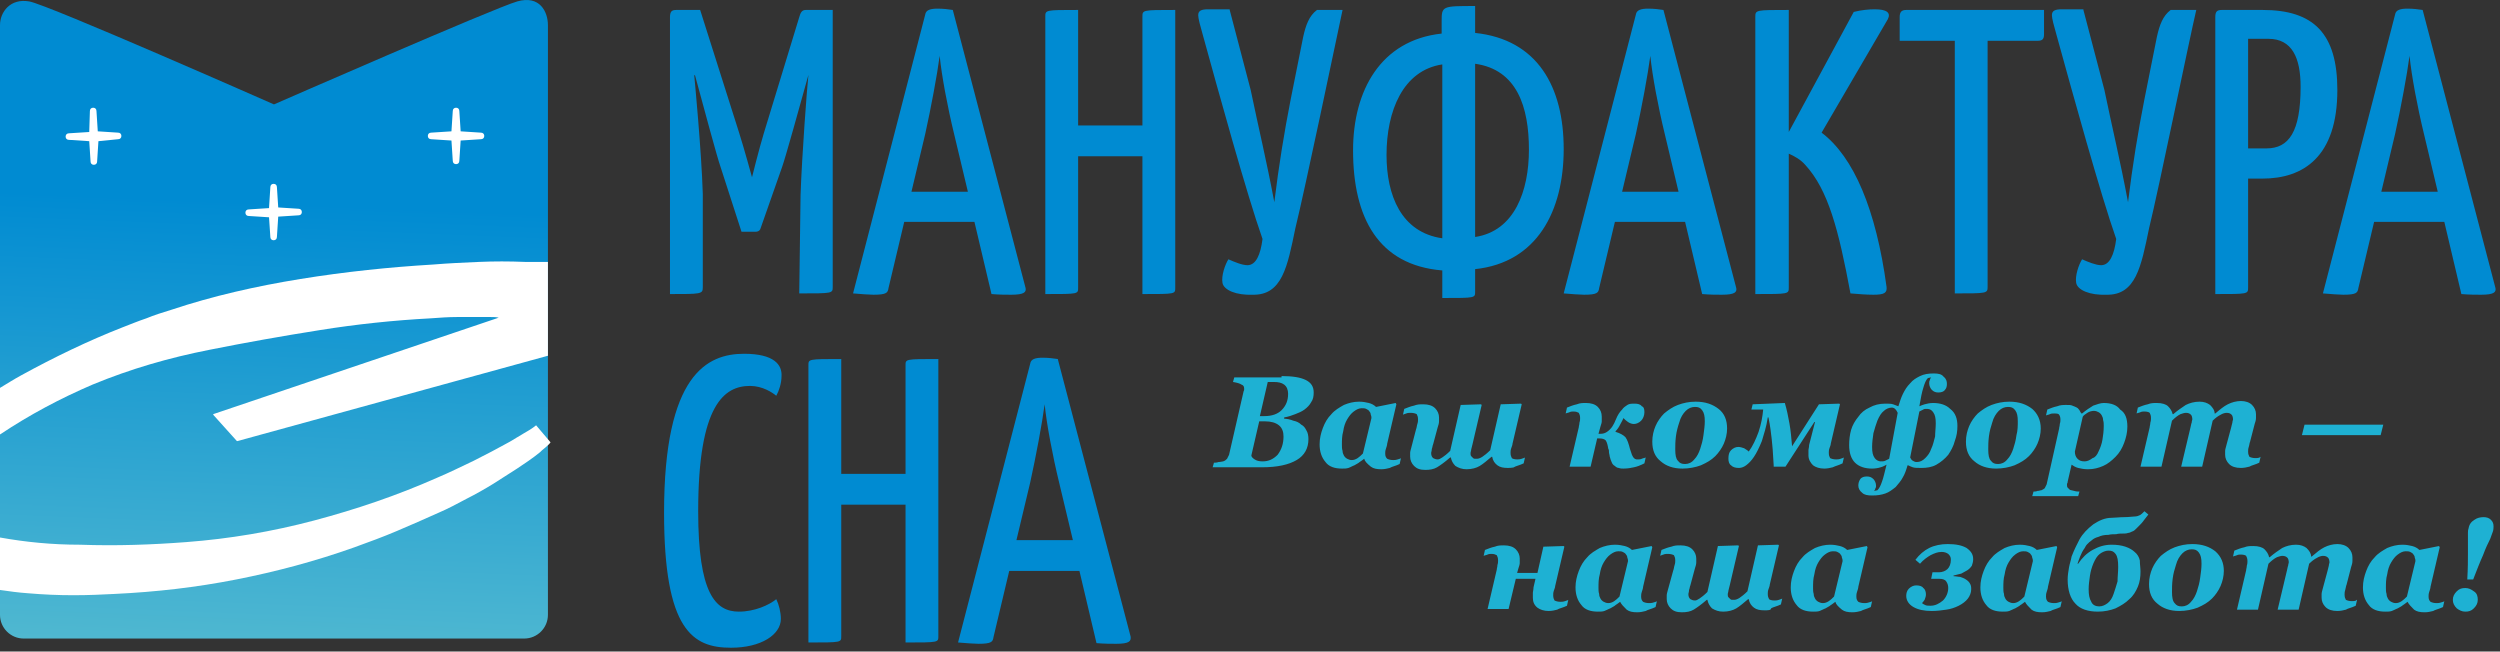
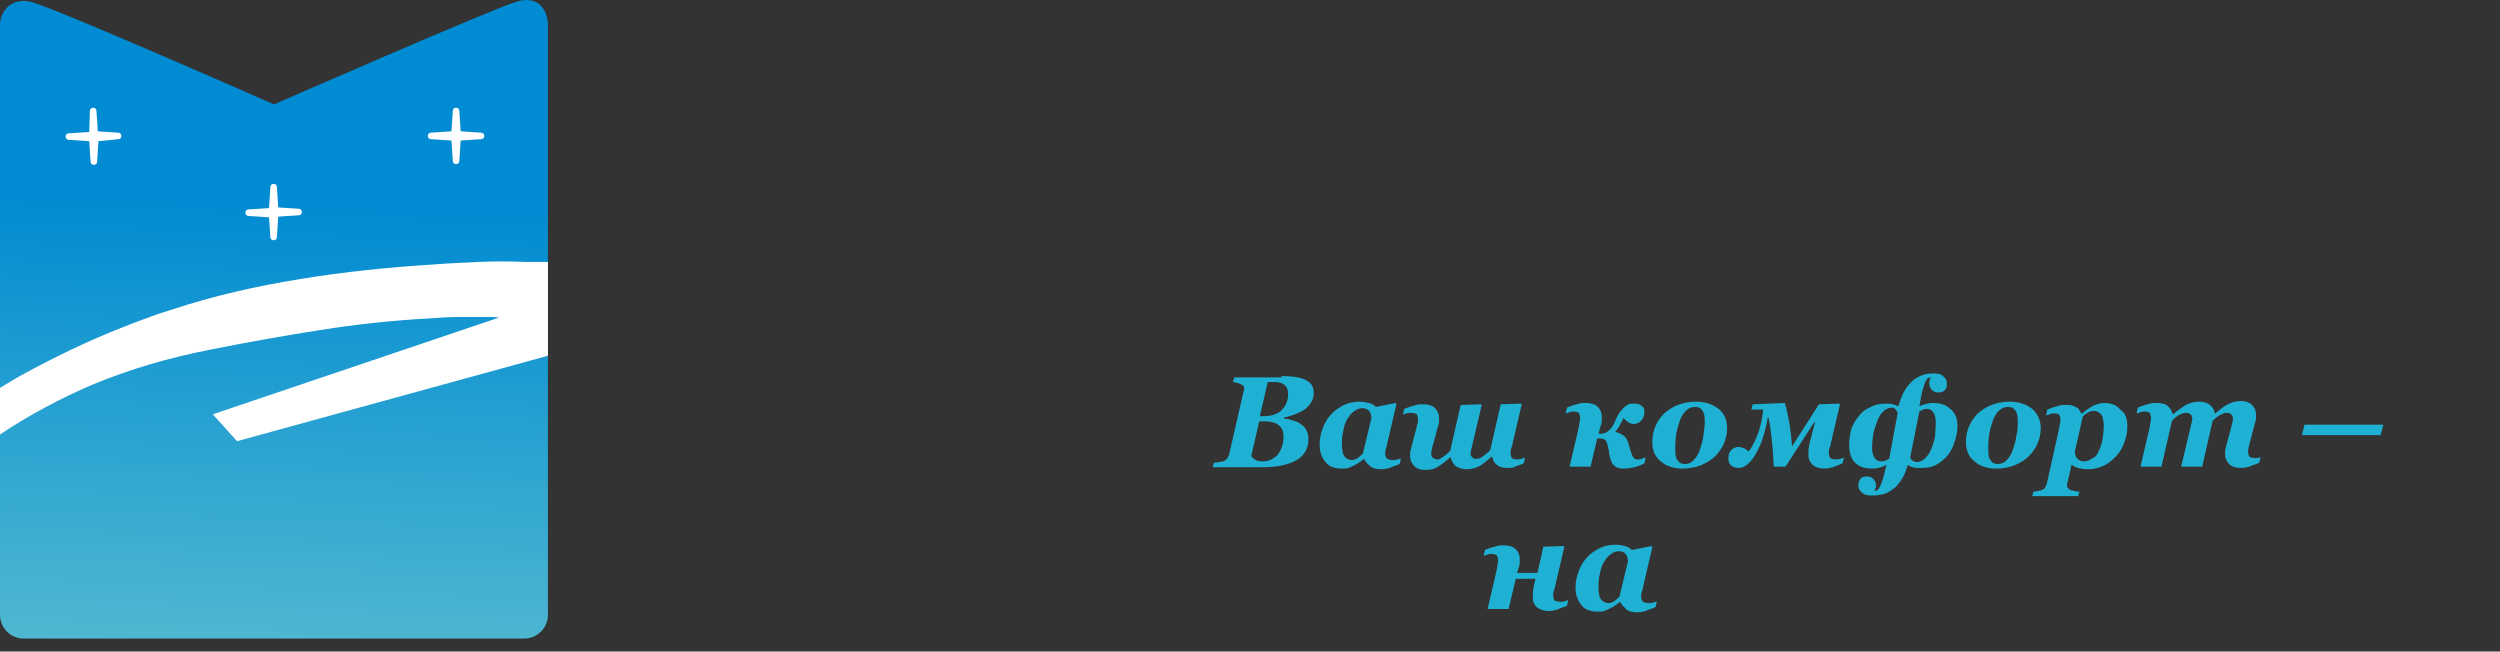
<svg xmlns="http://www.w3.org/2000/svg" width="165" height="43" viewBox="0 0 165 43" fill="none">
  <rect x="0" y="0" width="165" height="43" fill="#333333" stroke="none" />
  <path d="M34.137 0.094C32.633 0.523 18.081 6.891 18.081 6.891C18.081 6.891 3.184 0.314 1.931 0.094C0.679 -0.126 0 0.795 0 1.66V40.578C0 41.443 0.701 42.144 1.566 42.144H34.597C35.462 42.144 36.163 41.443 36.163 40.578V1.66C36.163 0.795 35.641 -0.335 34.137 0.094Z" fill="url(#paint0_linear_2704_1462)" />
  <path d="M36.163 23.479V17.286C36.163 17.286 35.037 17.286 34.647 17.286C33.608 17.243 32.611 17.243 31.615 17.286C30.619 17.33 29.623 17.373 28.584 17.459C25.682 17.633 22.78 17.936 19.835 18.412C16.89 18.889 14.032 19.538 11.303 20.448C10.741 20.621 10.178 20.794 9.658 21.011C9.138 21.184 8.618 21.4 8.055 21.617C5.847 22.483 3.595 23.566 1.386 24.778C0.909 25.038 0.433 25.341 0 25.601V28.676C1.949 27.377 3.984 26.294 6.107 25.384C8.618 24.345 11.174 23.609 13.815 23.089C16.197 22.613 18.623 22.18 21.091 21.79C23.517 21.4 25.985 21.14 28.41 21.011C29.017 20.967 29.58 20.924 30.143 20.924C30.706 20.924 31.312 20.924 31.875 20.924C32.048 20.924 32.222 20.924 32.395 20.924C32.568 20.924 32.741 20.924 32.914 20.967L14.075 27.333V27.377L15.634 29.109H15.678" fill="white" />
-   <path d="M35.383 28.069C35.123 28.286 34.82 28.459 34.517 28.632C34.214 28.805 33.954 28.979 33.651 29.152C32.871 29.585 32.048 30.018 31.269 30.408C30.446 30.798 29.666 31.187 28.843 31.534C26.202 32.703 23.517 33.612 20.745 34.349C17.973 35.085 15.158 35.561 12.3 35.778C10.048 35.951 7.666 36.038 5.284 35.951C3.421 35.951 1.689 35.778 0 35.475V38.939C0.606 39.026 1.213 39.112 1.862 39.156C2.858 39.242 3.854 39.285 4.851 39.285C5.847 39.285 6.756 39.242 7.579 39.199C10.307 39.069 12.949 38.766 15.591 38.246C18.233 37.727 20.831 37.034 23.387 36.124C24.339 35.778 25.292 35.431 26.202 35.042C27.111 34.652 28.021 34.262 28.973 33.829C29.58 33.569 30.143 33.266 30.792 32.92C31.399 32.616 32.005 32.27 32.568 31.924C33.088 31.577 33.608 31.274 34.127 30.927C34.647 30.581 35.167 30.235 35.643 29.845C35.73 29.758 35.816 29.672 35.989 29.542C36.119 29.412 36.249 29.325 36.336 29.195L35.383 28.069C35.383 28.069 35.426 28.069 35.383 28.069Z" fill="white" />
  <path d="M5.933 7.326C5.933 7.196 6.02 7.109 6.15 7.109C6.28 7.109 6.367 7.196 6.367 7.326L6.453 8.668L7.796 8.755C7.926 8.755 8.012 8.842 8.012 8.972C8.012 9.101 7.926 9.188 7.796 9.188L6.496 9.318L6.41 10.66C6.41 10.79 6.323 10.877 6.193 10.877C6.063 10.877 5.977 10.79 5.977 10.66L5.89 9.318L4.548 9.231C4.418 9.231 4.331 9.145 4.331 9.015C4.331 8.885 4.418 8.798 4.548 8.798L5.89 8.712L5.933 7.326Z" fill="white" />
  <path d="M29.883 7.326C29.883 7.196 29.97 7.109 30.1 7.109C30.23 7.109 30.316 7.196 30.316 7.326L30.403 8.668L31.745 8.755C31.875 8.755 31.962 8.842 31.962 8.972C31.962 9.101 31.875 9.188 31.745 9.188L30.403 9.275L30.316 10.617C30.316 10.747 30.23 10.834 30.1 10.834C29.97 10.834 29.883 10.747 29.883 10.617L29.796 9.275L28.454 9.188C28.324 9.188 28.237 9.101 28.237 8.972C28.237 8.842 28.324 8.755 28.454 8.755L29.796 8.668L29.883 7.326Z" fill="white" />
  <path d="M17.843 12.349C17.843 12.219 17.93 12.133 18.059 12.133C18.189 12.133 18.276 12.219 18.276 12.349L18.363 13.692L19.705 13.778C19.835 13.778 19.922 13.865 19.922 13.995C19.922 14.125 19.835 14.211 19.705 14.211L18.363 14.298L18.276 15.641C18.276 15.771 18.189 15.857 18.059 15.857C17.93 15.857 17.843 15.771 17.843 15.641L17.756 14.341L16.414 14.255C16.284 14.255 16.197 14.168 16.197 14.038C16.197 13.908 16.284 13.822 16.414 13.822L17.756 13.735L17.843 12.349Z" fill="white" />
-   <path d="M67.085 35.648L67.995 31.837C68.384 30.061 68.774 27.983 68.947 26.684C69.077 27.983 69.467 30.061 69.9 31.837L70.81 35.648H67.085ZM69.814 23.696C69.554 23.652 69.164 23.609 68.817 23.609C68.341 23.609 68.038 23.696 67.995 23.999L63.231 42.404C63.75 42.447 64.313 42.49 64.573 42.49C65.439 42.49 65.526 42.36 65.569 42.057L66.609 37.683H71.243L72.369 42.447C72.888 42.49 73.322 42.49 73.668 42.49C74.534 42.49 74.664 42.317 74.621 42.014L69.814 23.696ZM61.931 23.696C59.723 23.696 59.766 23.696 59.766 24.129V31.274H55.522V23.696C53.313 23.696 53.356 23.696 53.356 24.129V42.404C55.565 42.404 55.522 42.404 55.522 41.971V33.309H59.766V42.404C61.975 42.404 61.931 42.404 61.931 41.971V23.696ZM49.112 23.349C46.687 23.349 43.828 24.692 43.828 33.829C43.828 41.624 45.734 42.75 48.246 42.75C50.238 42.75 51.537 41.884 51.537 40.845C51.537 40.411 51.407 39.892 51.234 39.545C50.758 39.935 49.805 40.368 48.766 40.368C47.206 40.368 46.08 39.156 46.08 33.742C46.08 26.684 47.813 25.471 49.502 25.471C50.325 25.471 50.974 25.904 51.234 26.121C51.407 25.817 51.581 25.298 51.581 24.822C51.624 24.085 51.104 23.349 49.112 23.349ZM157.167 12.653L158.076 8.842C158.466 7.066 158.856 4.987 159.029 3.688C159.159 4.987 159.549 7.066 159.982 8.842L160.891 12.653H157.167ZM159.895 0.657C159.636 0.614 159.246 0.57 158.899 0.57C158.423 0.57 158.12 0.657 158.076 0.96L153.312 19.365C153.832 19.408 154.395 19.452 154.655 19.452C155.521 19.452 155.608 19.322 155.651 19.018L156.691 14.645H161.325L162.451 19.408C162.97 19.452 163.403 19.452 163.75 19.452C164.616 19.452 164.746 19.278 164.703 19.018L159.895 0.657ZM148.375 9.794V2.562H149.718C151.277 2.562 151.84 3.818 151.84 5.724C151.84 8.712 151.06 9.794 149.588 9.794H148.375V9.794ZM146.643 0.657C146.296 0.657 146.21 0.787 146.21 1.133V19.408C148.375 19.408 148.375 19.408 148.375 18.975V11.787H149.328C152.013 11.787 154.265 10.357 154.265 5.94C154.265 2.216 152.706 0.657 149.328 0.657H146.643V0.657ZM137.505 0.657L138.891 5.94C139.41 8.452 139.93 10.574 140.45 13.345C140.753 10.877 141.099 8.755 141.533 6.546L142.355 2.432C142.529 1.653 142.745 1.047 143.265 0.657C143.698 0.657 144.131 0.657 144.954 0.657C144.478 2.692 142.485 12.436 141.836 15.078C141.316 17.59 140.97 19.495 139.021 19.452C137.938 19.495 137.115 19.148 137.028 18.672C136.942 18.196 137.202 17.459 137.418 17.113C137.808 17.286 138.328 17.503 138.674 17.503C139.237 17.503 139.54 16.81 139.67 15.771C138.631 12.826 136.769 6.07 135.729 2.303C135.556 1.696 135.426 1.22 135.426 1.003C135.426 0.7 135.643 0.614 136.076 0.614H137.505V0.657ZM125.812 0.657C125.508 0.657 125.378 0.787 125.378 1.133V2.692H129.016V19.365C131.138 19.365 131.182 19.365 131.182 18.932V2.692H134.473C134.776 2.692 134.906 2.606 134.906 2.259V0.657H125.812ZM118.059 8.712V0.657C115.851 0.657 115.851 0.657 115.851 1.133V19.408C118.059 19.408 118.059 19.408 118.059 18.975V10.141C118.449 10.314 118.839 10.531 119.142 10.877C120.658 12.523 121.351 15.164 122.13 19.365C122.65 19.408 123.17 19.452 123.646 19.452C124.382 19.452 124.556 19.322 124.512 18.932C123.819 13.822 122.347 10.357 120.225 8.755L124.599 1.263C124.815 0.83 124.512 0.614 123.733 0.614C123.343 0.614 122.867 0.657 122.347 0.787L118.059 8.712ZM107.059 12.653L107.968 8.842C108.358 7.066 108.748 4.987 108.921 3.688C109.051 4.987 109.441 7.066 109.874 8.842L110.783 12.653H107.059ZM109.787 0.657C109.527 0.614 109.138 0.57 108.791 0.57C108.315 0.57 108.012 0.657 107.968 0.96L103.204 19.365C103.724 19.408 104.287 19.452 104.547 19.452C105.413 19.452 105.5 19.322 105.543 19.018L106.583 14.645H111.217L112.343 19.408C112.862 19.452 113.295 19.452 113.642 19.452C114.508 19.452 114.638 19.278 114.595 19.018L109.787 0.657ZM95.192 15.727C92.464 15.338 91.511 12.869 91.511 10.227C91.511 7.326 92.594 4.641 95.192 4.251V15.727ZM97.358 4.208C100.13 4.598 100.909 7.066 100.909 9.881C100.909 12.609 99.956 15.251 97.358 15.641V4.208ZM97.358 17.763C101.429 17.33 103.204 13.952 103.204 9.838C103.204 5.724 101.472 2.606 97.358 2.173V0.397C95.192 0.397 95.149 0.397 95.149 1.393V2.216C91.121 2.649 89.302 5.984 89.302 9.924C89.302 14.341 90.948 17.503 95.192 17.849V19.668C97.401 19.668 97.358 19.668 97.358 19.235V17.763ZM81.16 0.657L82.546 5.94C83.066 8.452 83.586 10.574 84.105 13.345C84.409 10.877 84.755 8.755 85.188 6.546L86.011 2.432C86.184 1.653 86.401 1.047 86.92 0.657C87.353 0.657 87.787 0.657 88.609 0.657C88.176 2.692 86.141 12.436 85.491 15.078C84.972 17.59 84.625 19.495 82.676 19.452C81.594 19.495 80.771 19.148 80.684 18.672C80.597 18.196 80.857 17.459 81.074 17.113C81.463 17.286 81.983 17.503 82.33 17.503C82.893 17.503 83.196 16.81 83.326 15.771C82.286 12.826 80.424 6.07 79.385 2.303C79.212 1.696 79.082 1.22 79.082 1.003C79.082 0.7 79.298 0.614 79.731 0.614H81.16V0.657ZM77.566 0.657C75.357 0.657 75.4 0.657 75.4 1.133V8.279H71.156V0.657C68.947 0.657 68.991 0.657 68.991 1.133V19.408C71.199 19.408 71.156 19.408 71.156 18.975V10.314H75.4V19.408C77.609 19.408 77.566 19.408 77.566 18.975V0.657ZM60.156 12.653L61.065 8.842C61.455 7.066 61.845 4.987 62.018 3.688C62.148 4.987 62.538 7.066 62.971 8.842L63.88 12.653H60.156ZM62.884 0.657C62.624 0.614 62.234 0.57 61.888 0.57C61.412 0.57 61.108 0.657 61.065 0.96L56.301 19.365C56.821 19.408 57.384 19.452 57.644 19.452C58.51 19.452 58.597 19.322 58.64 19.018L59.679 14.645H64.313L65.439 19.408C65.959 19.452 66.392 19.452 66.739 19.452C67.605 19.452 67.735 19.278 67.691 19.018L62.884 0.657ZM50.411 8.798C50.108 9.794 49.632 11.7 49.632 11.7C49.632 11.7 49.112 9.794 48.766 8.712L46.21 0.657H44.651C44.391 0.657 44.218 0.7 44.218 1.133V19.408C46.254 19.408 46.384 19.408 46.384 18.975V12.783C46.297 9.924 45.821 4.987 45.821 4.987L45.864 4.944C46.427 7.023 47.336 10.401 47.553 11.007L48.939 15.294H49.892C49.978 15.294 50.151 15.251 50.195 15.078L51.624 11.007C51.84 10.401 52.793 6.98 53.356 4.944C53.27 5.68 52.923 10.314 52.837 12.869L52.75 19.365C54.959 19.365 54.959 19.365 54.959 18.932V0.657C54.959 0.657 54.959 0.657 53.183 0.657C52.923 0.657 52.837 0.83 52.75 1.133L50.411 8.798Z" fill="#008BD2" />
  <path d="M107.449 37.034C107.449 36.99 107.449 36.904 107.405 36.817C107.405 36.73 107.362 36.644 107.319 36.601C107.275 36.514 107.189 36.471 107.102 36.427C107.015 36.384 106.929 36.384 106.799 36.384C106.626 36.384 106.452 36.471 106.279 36.601C106.106 36.73 105.976 36.904 105.846 37.12C105.716 37.337 105.63 37.597 105.586 37.9C105.5 38.203 105.5 38.506 105.5 38.809C105.5 38.939 105.5 39.069 105.543 39.199C105.543 39.329 105.586 39.415 105.63 39.502C105.673 39.589 105.759 39.675 105.846 39.719C105.933 39.762 106.019 39.805 106.149 39.805C106.279 39.805 106.409 39.762 106.539 39.675C106.669 39.589 106.756 39.502 106.886 39.372L107.449 37.034ZM106.929 39.719C106.799 39.805 106.712 39.892 106.626 39.935C106.539 40.022 106.409 40.065 106.279 40.152C106.149 40.195 106.019 40.282 105.889 40.325C105.759 40.368 105.63 40.368 105.456 40.368C104.98 40.368 104.59 40.238 104.374 39.935C104.114 39.632 103.984 39.242 103.984 38.766C103.984 38.376 104.07 38.03 104.2 37.683C104.33 37.337 104.504 37.034 104.763 36.774C104.98 36.514 105.283 36.341 105.586 36.167C105.889 36.038 106.236 35.951 106.582 35.951C106.842 35.951 107.059 35.994 107.232 36.038C107.405 36.081 107.578 36.167 107.708 36.297L109.008 36.038L109.051 36.124L108.445 38.722C108.445 38.809 108.401 38.939 108.358 39.069C108.315 39.199 108.315 39.285 108.315 39.372C108.315 39.545 108.358 39.632 108.445 39.719C108.531 39.762 108.661 39.805 108.834 39.805C108.921 39.805 109.008 39.805 109.138 39.762C109.267 39.719 109.311 39.719 109.354 39.675L109.267 40.065C109.008 40.195 108.748 40.238 108.618 40.325C108.445 40.368 108.271 40.411 108.055 40.411C107.752 40.411 107.535 40.368 107.362 40.238C107.145 40.022 107.015 39.892 106.929 39.719ZM100.129 37.813H101.472L101.862 36.081L103.204 36.038L103.248 36.081L102.641 38.679C102.641 38.766 102.598 38.852 102.555 38.982C102.511 39.112 102.511 39.199 102.511 39.285C102.511 39.459 102.555 39.545 102.598 39.632C102.685 39.675 102.814 39.719 102.988 39.719C103.074 39.719 103.161 39.719 103.291 39.675C103.378 39.632 103.464 39.632 103.507 39.589L103.421 39.978C103.161 40.108 102.901 40.152 102.771 40.238C102.598 40.282 102.425 40.325 102.208 40.325C101.905 40.325 101.645 40.238 101.472 40.108C101.255 39.935 101.169 39.719 101.169 39.459C101.169 39.329 101.169 39.199 101.169 39.112C101.169 39.026 101.212 38.939 101.212 38.766L101.342 38.203H100.043L99.566 40.195H98.18L98.787 37.597C98.787 37.51 98.83 37.423 98.83 37.294C98.873 37.163 98.873 37.077 98.873 36.99C98.873 36.817 98.83 36.73 98.787 36.644C98.7 36.601 98.614 36.557 98.44 36.557C98.354 36.557 98.267 36.557 98.18 36.601C98.094 36.644 98.007 36.644 97.921 36.687L98.007 36.297C98.224 36.211 98.44 36.124 98.657 36.081C98.873 35.994 99.047 35.994 99.263 35.994C99.61 35.994 99.87 36.081 100.043 36.254C100.216 36.427 100.303 36.644 100.303 36.86C100.303 36.947 100.303 37.077 100.303 37.163C100.303 37.25 100.259 37.38 100.216 37.51L100.129 37.813ZM157.123 28.719H151.926L152.1 28.026H157.297L157.123 28.719ZM149.198 30.148L149.111 30.538C148.852 30.668 148.592 30.711 148.462 30.798C148.289 30.841 148.115 30.884 147.899 30.884C147.552 30.884 147.292 30.798 147.119 30.624C146.946 30.451 146.859 30.235 146.859 30.018C146.859 29.931 146.859 29.845 146.859 29.758C146.859 29.672 146.903 29.542 146.946 29.369L147.249 28.243C147.292 28.113 147.292 28.026 147.336 27.896C147.336 27.809 147.379 27.723 147.379 27.68C147.379 27.55 147.336 27.42 147.292 27.377C147.206 27.29 147.119 27.247 146.946 27.247C146.859 27.247 146.686 27.29 146.556 27.377C146.383 27.463 146.21 27.593 146.036 27.766L145.344 30.798H143.958L144.564 28.243C144.607 28.113 144.607 27.983 144.651 27.896C144.651 27.809 144.694 27.723 144.694 27.68C144.694 27.55 144.651 27.42 144.607 27.377C144.521 27.29 144.434 27.247 144.261 27.247C144.174 27.247 144.044 27.29 143.914 27.333C143.741 27.42 143.568 27.55 143.351 27.766L142.658 30.798H141.273L141.879 28.199C141.879 28.113 141.922 28.026 141.922 27.896C141.965 27.766 141.965 27.68 141.965 27.593C141.965 27.42 141.922 27.333 141.879 27.247C141.836 27.203 141.706 27.16 141.532 27.16C141.446 27.16 141.359 27.16 141.273 27.203C141.186 27.247 141.099 27.247 141.013 27.29L141.099 26.9C141.316 26.814 141.532 26.727 141.749 26.684C141.965 26.597 142.139 26.597 142.355 26.597C142.702 26.597 142.962 26.684 143.091 26.814C143.221 26.943 143.351 27.117 143.395 27.333H143.438C143.741 27.073 144.001 26.9 144.261 26.727C144.521 26.597 144.824 26.51 145.17 26.51C145.473 26.51 145.69 26.597 145.863 26.727C146.036 26.9 146.166 27.073 146.166 27.29H146.21C146.513 27.03 146.773 26.814 147.033 26.684C147.292 26.554 147.596 26.467 147.899 26.467C148.202 26.467 148.462 26.554 148.635 26.727C148.808 26.9 148.895 27.117 148.895 27.333C148.895 27.377 148.895 27.506 148.895 27.593C148.895 27.723 148.852 27.853 148.808 27.983L148.505 29.152C148.462 29.239 148.462 29.369 148.418 29.498C148.375 29.628 148.375 29.715 148.375 29.802C148.375 29.975 148.418 30.061 148.462 30.148C148.548 30.191 148.678 30.235 148.852 30.235C148.938 30.235 149.025 30.235 149.155 30.191C149.068 30.191 149.155 30.191 149.198 30.148ZM138.501 29.802C138.631 29.542 138.717 29.282 138.761 29.022C138.804 28.762 138.847 28.459 138.847 28.113C138.847 27.983 138.847 27.853 138.804 27.723C138.804 27.593 138.761 27.506 138.717 27.42C138.674 27.333 138.587 27.247 138.501 27.203C138.414 27.16 138.328 27.117 138.198 27.117C138.068 27.117 137.894 27.16 137.765 27.247C137.635 27.333 137.505 27.42 137.461 27.506L136.942 29.802C136.942 29.975 136.985 30.148 137.115 30.278C137.245 30.408 137.375 30.451 137.591 30.451C137.765 30.451 137.938 30.364 138.111 30.235C138.284 30.191 138.414 30.018 138.501 29.802ZM140.406 28.156C140.406 28.546 140.32 28.892 140.19 29.239C140.06 29.585 139.887 29.888 139.627 30.148C139.367 30.408 139.107 30.624 138.804 30.754C138.501 30.884 138.198 30.971 137.808 30.971C137.548 30.971 137.331 30.927 137.158 30.884C136.985 30.841 136.855 30.754 136.725 30.668L136.465 31.794C136.465 31.837 136.465 31.88 136.422 31.924C136.422 31.967 136.422 32.01 136.422 32.01C136.422 32.053 136.422 32.14 136.465 32.183C136.509 32.227 136.552 32.27 136.595 32.313C136.638 32.357 136.768 32.357 136.898 32.4C137.028 32.443 137.158 32.443 137.245 32.443L137.158 32.746H134.127L134.213 32.443C134.3 32.443 134.386 32.443 134.473 32.4C134.603 32.4 134.646 32.357 134.733 32.357C134.82 32.313 134.906 32.27 134.949 32.227C134.993 32.14 135.036 32.053 135.079 31.967L135.902 28.286C135.902 28.199 135.946 28.113 135.946 27.983C135.989 27.853 135.989 27.766 135.989 27.68C135.989 27.55 135.946 27.42 135.902 27.377C135.859 27.29 135.729 27.29 135.556 27.29C135.469 27.29 135.383 27.29 135.296 27.333C135.209 27.377 135.123 27.377 135.036 27.42L135.123 27.03C135.339 26.943 135.556 26.857 135.772 26.814C135.989 26.727 136.162 26.727 136.379 26.727C136.552 26.727 136.682 26.727 136.768 26.77C136.898 26.814 136.985 26.857 137.072 26.9C137.158 26.943 137.202 27.03 137.245 27.073C137.288 27.16 137.331 27.247 137.375 27.29H137.418C137.678 27.073 137.938 26.9 138.154 26.77C138.414 26.684 138.631 26.597 138.847 26.597C139.324 26.597 139.713 26.727 139.93 27.03C140.276 27.247 140.406 27.636 140.406 28.156ZM133.174 27.809C133.174 27.463 133.131 27.247 133.001 27.073C132.871 26.9 132.741 26.857 132.524 26.857C132.308 26.857 132.091 26.943 131.918 27.117C131.745 27.29 131.571 27.55 131.485 27.896C131.398 28.156 131.312 28.459 131.268 28.805C131.225 29.152 131.225 29.412 131.225 29.672C131.225 30.018 131.268 30.278 131.398 30.408C131.528 30.581 131.658 30.624 131.875 30.624C132.091 30.624 132.308 30.538 132.481 30.321C132.654 30.148 132.784 29.888 132.871 29.628C132.957 29.369 133.044 29.065 133.087 28.719C133.174 28.416 133.174 28.069 133.174 27.809ZM134.69 28.286C134.69 28.632 134.603 28.979 134.473 29.282C134.343 29.585 134.127 29.888 133.91 30.105C133.65 30.364 133.347 30.538 132.957 30.711C132.611 30.841 132.178 30.927 131.745 30.927C131.138 30.927 130.662 30.754 130.315 30.451C129.926 30.148 129.752 29.715 129.752 29.152C129.752 28.762 129.839 28.416 129.969 28.113C130.099 27.809 130.315 27.506 130.532 27.29C130.792 27.073 131.095 26.857 131.441 26.727C131.788 26.597 132.178 26.51 132.611 26.51C133.26 26.51 133.737 26.684 134.127 26.987C134.473 27.29 134.69 27.723 134.69 28.286ZM127.76 27.939C127.76 27.593 127.717 27.377 127.587 27.203C127.5 27.073 127.37 26.987 127.197 26.987C127.067 26.987 126.981 26.987 126.937 27.03C126.851 27.073 126.764 27.117 126.678 27.16L126.071 30.191C126.115 30.278 126.158 30.364 126.244 30.408C126.331 30.451 126.374 30.494 126.504 30.494C126.721 30.494 126.894 30.408 127.067 30.235C127.241 30.061 127.37 29.888 127.457 29.628C127.587 29.369 127.63 29.109 127.717 28.805C127.717 28.546 127.76 28.243 127.76 27.939ZM125.248 27.247C125.205 27.16 125.162 27.073 125.075 26.987C125.032 26.943 124.945 26.9 124.859 26.9C124.685 26.9 124.469 26.987 124.339 27.117C124.166 27.247 124.036 27.463 123.906 27.766C123.819 27.983 123.733 28.286 123.646 28.589C123.603 28.892 123.559 29.195 123.559 29.498C123.559 29.845 123.603 30.061 123.733 30.235C123.819 30.364 123.992 30.451 124.122 30.451C124.252 30.451 124.339 30.451 124.425 30.408C124.512 30.364 124.599 30.321 124.685 30.278L125.248 27.247ZM129.189 28.113C129.189 28.459 129.146 28.762 129.016 29.109C128.93 29.455 128.756 29.758 128.583 30.018C128.367 30.278 128.107 30.494 127.804 30.668C127.5 30.841 127.154 30.884 126.807 30.884C126.548 30.884 126.374 30.884 126.244 30.841C126.115 30.798 126.028 30.754 125.941 30.711H125.898C125.811 31.014 125.725 31.274 125.595 31.491C125.465 31.75 125.292 31.924 125.118 32.14C124.902 32.313 124.685 32.486 124.425 32.573C124.166 32.66 123.906 32.703 123.559 32.703C123.256 32.703 123.04 32.66 122.91 32.53C122.736 32.4 122.65 32.227 122.65 32.053C122.65 31.88 122.693 31.75 122.78 31.62C122.866 31.491 123.04 31.447 123.213 31.447C123.386 31.447 123.516 31.491 123.646 31.62C123.733 31.707 123.819 31.88 123.819 32.053C123.819 32.097 123.819 32.183 123.776 32.227C123.776 32.27 123.733 32.357 123.689 32.4L123.906 32.357C124.036 32.227 124.122 32.053 124.209 31.794C124.296 31.577 124.382 31.187 124.512 30.668C124.425 30.711 124.296 30.798 124.122 30.841C123.992 30.884 123.776 30.927 123.559 30.927C123.083 30.927 122.693 30.798 122.433 30.538C122.173 30.278 122.044 29.888 122.044 29.369C122.044 29.022 122.087 28.676 122.173 28.372C122.26 28.069 122.433 27.766 122.65 27.506C122.823 27.247 123.083 27.03 123.386 26.9C123.689 26.727 124.036 26.64 124.425 26.64C124.642 26.64 124.815 26.64 124.945 26.684C125.075 26.727 125.162 26.77 125.292 26.814C125.378 26.554 125.465 26.25 125.595 25.991C125.725 25.731 125.855 25.514 126.071 25.298C126.244 25.081 126.461 24.951 126.721 24.821C126.981 24.692 127.284 24.648 127.63 24.648C127.933 24.648 128.15 24.692 128.28 24.865C128.453 24.995 128.496 25.168 128.496 25.341C128.496 25.514 128.453 25.644 128.367 25.731C128.28 25.861 128.107 25.904 127.933 25.904C127.76 25.904 127.63 25.861 127.5 25.731C127.414 25.644 127.327 25.471 127.327 25.298C127.327 25.211 127.327 25.168 127.37 25.081C127.37 25.038 127.414 24.951 127.457 24.908L127.241 24.951C127.111 25.081 127.024 25.298 126.937 25.601C126.851 25.861 126.764 26.294 126.678 26.814C126.764 26.77 126.894 26.727 127.024 26.684C127.197 26.64 127.37 26.597 127.587 26.597C128.063 26.597 128.453 26.727 128.713 26.987C129.06 27.247 129.189 27.636 129.189 28.113ZM117.063 30.711C117.02 29.888 116.976 29.325 116.933 28.979C116.89 28.632 116.846 28.156 116.717 27.55H116.673C116.587 28.156 116.413 28.676 116.283 29.109C116.11 29.542 115.937 29.888 115.764 30.148C115.591 30.408 115.417 30.581 115.244 30.711C115.071 30.841 114.898 30.884 114.768 30.884C114.551 30.884 114.378 30.841 114.248 30.711C114.118 30.624 114.075 30.451 114.075 30.278C114.075 30.018 114.118 29.845 114.248 29.715C114.378 29.585 114.551 29.498 114.724 29.498C114.854 29.498 114.984 29.542 115.114 29.585C115.244 29.672 115.331 29.715 115.417 29.802C115.677 29.455 115.894 28.979 116.067 28.502C116.24 27.983 116.327 27.506 116.37 27.03H115.591L115.677 26.684L117.799 26.597C117.929 27.03 118.016 27.463 118.102 27.939C118.189 28.416 118.232 28.936 118.276 29.455L120.051 26.684L121.394 26.64L121.437 26.684L120.831 29.282C120.831 29.369 120.788 29.455 120.744 29.585C120.701 29.715 120.701 29.802 120.701 29.888C120.701 30.061 120.744 30.148 120.788 30.235C120.874 30.278 121.004 30.321 121.177 30.321C121.264 30.321 121.351 30.321 121.48 30.278C121.567 30.235 121.654 30.235 121.697 30.191L121.61 30.581C121.351 30.711 121.134 30.754 120.961 30.841C120.788 30.884 120.614 30.927 120.398 30.927C120.095 30.927 119.835 30.841 119.662 30.711C119.488 30.538 119.358 30.321 119.358 30.061C119.358 29.931 119.358 29.802 119.358 29.715C119.358 29.628 119.402 29.542 119.402 29.369L119.791 27.853H119.748L117.843 30.798H117.063V30.711ZM112.516 27.809C112.516 27.463 112.472 27.247 112.342 27.073C112.212 26.9 112.083 26.857 111.866 26.857C111.649 26.857 111.433 26.943 111.26 27.117C111.086 27.29 110.913 27.55 110.827 27.896C110.74 28.156 110.653 28.459 110.61 28.805C110.567 29.152 110.567 29.412 110.567 29.672C110.567 30.018 110.61 30.278 110.74 30.408C110.87 30.581 111 30.624 111.216 30.624C111.433 30.624 111.649 30.538 111.823 30.321C111.996 30.148 112.126 29.888 112.212 29.628C112.299 29.369 112.386 29.065 112.429 28.719C112.472 28.416 112.516 28.069 112.516 27.809ZM113.988 28.286C113.988 28.632 113.901 28.979 113.772 29.282C113.642 29.585 113.425 29.888 113.209 30.105C112.949 30.364 112.646 30.538 112.256 30.711C111.909 30.841 111.476 30.927 111.043 30.927C110.437 30.927 109.96 30.754 109.614 30.451C109.224 30.148 109.051 29.715 109.051 29.152C109.051 28.762 109.138 28.416 109.267 28.113C109.397 27.809 109.614 27.506 109.83 27.29C110.09 27.073 110.393 26.857 110.74 26.727C111.086 26.597 111.476 26.51 111.909 26.51C112.559 26.51 113.035 26.684 113.425 26.987C113.815 27.29 113.988 27.723 113.988 28.286ZM108.531 27.203C108.531 27.42 108.445 27.636 108.315 27.766C108.185 27.896 108.012 27.983 107.838 27.983C107.708 27.983 107.578 27.939 107.449 27.853C107.319 27.766 107.232 27.68 107.145 27.593C107.102 27.723 107.015 27.853 106.929 28.026C106.842 28.199 106.756 28.329 106.626 28.459V28.502C106.929 28.589 107.145 28.719 107.275 28.849C107.405 29.022 107.492 29.282 107.578 29.628C107.622 29.758 107.665 29.888 107.708 30.018C107.752 30.105 107.795 30.191 107.838 30.235C107.882 30.278 107.968 30.321 108.012 30.321C108.055 30.321 108.098 30.321 108.141 30.321C108.185 30.321 108.271 30.321 108.358 30.278C108.445 30.235 108.531 30.235 108.618 30.191L108.531 30.581C108.271 30.711 108.055 30.798 107.838 30.841C107.665 30.884 107.405 30.927 107.145 30.927C107.059 30.927 106.929 30.927 106.842 30.884C106.756 30.884 106.669 30.841 106.582 30.754C106.496 30.711 106.409 30.624 106.366 30.494C106.322 30.408 106.279 30.278 106.236 30.105C106.236 30.018 106.193 29.931 106.193 29.845C106.193 29.758 106.193 29.672 106.149 29.628C106.106 29.369 106.063 29.195 105.976 29.065C105.889 28.979 105.759 28.936 105.543 28.936H105.413L104.98 30.798H103.594L104.2 28.199C104.2 28.113 104.244 28.026 104.244 27.896C104.287 27.766 104.287 27.68 104.287 27.593C104.287 27.42 104.244 27.333 104.2 27.247C104.114 27.203 104.027 27.16 103.854 27.16C103.767 27.16 103.681 27.16 103.594 27.203C103.507 27.247 103.421 27.247 103.334 27.29L103.421 26.9C103.637 26.814 103.854 26.727 104.07 26.684C104.287 26.597 104.46 26.597 104.677 26.597C105.023 26.597 105.283 26.684 105.456 26.857C105.63 27.03 105.716 27.247 105.716 27.506C105.716 27.593 105.716 27.723 105.716 27.809C105.716 27.896 105.673 28.026 105.63 28.156L105.5 28.632H105.63C105.803 28.632 105.933 28.589 106.063 28.502C106.193 28.416 106.322 28.286 106.409 28.156C106.496 28.026 106.582 27.853 106.669 27.636C106.756 27.42 106.886 27.203 107.059 27.03C107.145 26.9 107.275 26.814 107.405 26.727C107.535 26.64 107.708 26.64 107.882 26.64C108.098 26.64 108.271 26.684 108.358 26.814C108.488 26.857 108.531 26.987 108.531 27.203ZM99.523 30.884C99.22 30.884 99.003 30.841 98.83 30.711C98.657 30.581 98.527 30.408 98.484 30.148H98.44C98.137 30.408 97.877 30.624 97.661 30.754C97.444 30.884 97.141 30.971 96.795 30.971C96.491 30.971 96.275 30.884 96.058 30.754C95.885 30.581 95.799 30.408 95.755 30.191H95.712C95.365 30.494 95.062 30.711 94.846 30.841C94.629 30.971 94.369 31.014 94.066 31.014C93.72 31.014 93.503 30.927 93.33 30.754C93.157 30.581 93.07 30.364 93.07 30.148C93.07 30.061 93.07 29.975 93.07 29.888C93.07 29.802 93.113 29.672 93.157 29.498L93.46 28.329C93.503 28.243 93.503 28.113 93.546 27.983C93.59 27.853 93.59 27.766 93.59 27.68C93.59 27.506 93.546 27.42 93.503 27.333C93.416 27.29 93.287 27.247 93.113 27.247C93.027 27.247 92.897 27.247 92.81 27.29C92.724 27.333 92.637 27.333 92.594 27.377L92.68 26.987C92.897 26.9 93.113 26.814 93.33 26.77C93.546 26.684 93.72 26.684 93.936 26.684C94.283 26.684 94.543 26.77 94.716 26.943C94.889 27.117 94.976 27.333 94.976 27.55C94.976 27.593 94.976 27.68 94.976 27.809C94.976 27.939 94.932 28.069 94.889 28.199L94.586 29.325C94.543 29.412 94.543 29.542 94.499 29.628C94.499 29.758 94.456 29.845 94.456 29.888C94.456 30.061 94.499 30.148 94.586 30.235C94.672 30.278 94.759 30.321 94.889 30.321C94.976 30.321 95.062 30.278 95.192 30.191C95.322 30.105 95.495 29.975 95.712 29.758L96.405 26.727L97.747 26.684L97.791 26.727L97.184 29.325C97.141 29.455 97.141 29.542 97.098 29.672C97.098 29.758 97.055 29.845 97.055 29.888C97.055 29.975 97.055 30.061 97.098 30.105C97.141 30.148 97.184 30.191 97.228 30.235C97.271 30.278 97.314 30.278 97.358 30.278C97.401 30.278 97.444 30.278 97.487 30.278C97.574 30.278 97.704 30.235 97.834 30.148C97.964 30.061 98.137 29.931 98.354 29.715L99.047 26.684L100.389 26.64L100.433 26.684L99.826 29.282C99.826 29.369 99.783 29.455 99.74 29.585C99.696 29.715 99.696 29.802 99.696 29.888C99.696 30.061 99.74 30.148 99.783 30.235C99.826 30.278 99.956 30.321 100.129 30.321C100.216 30.321 100.303 30.321 100.433 30.278C100.519 30.235 100.606 30.235 100.649 30.191L100.562 30.581C100.303 30.711 100.043 30.754 99.913 30.841C99.956 30.841 99.783 30.884 99.523 30.884ZM90.515 27.593C90.515 27.55 90.515 27.463 90.472 27.377C90.472 27.29 90.428 27.203 90.385 27.16C90.342 27.073 90.255 27.03 90.168 26.987C90.082 26.943 89.995 26.943 89.865 26.943C89.692 26.943 89.519 27.03 89.346 27.16C89.172 27.29 89.042 27.463 88.912 27.68C88.782 27.896 88.696 28.156 88.653 28.459C88.566 28.762 88.566 29.065 88.566 29.369C88.566 29.498 88.566 29.628 88.609 29.758C88.609 29.888 88.653 29.975 88.696 30.061C88.739 30.148 88.826 30.235 88.912 30.278C88.999 30.321 89.086 30.364 89.216 30.364C89.346 30.364 89.475 30.321 89.605 30.235C89.735 30.148 89.822 30.061 89.952 29.931L90.515 27.593ZM90.038 30.278C89.909 30.364 89.822 30.451 89.735 30.494C89.649 30.581 89.519 30.624 89.389 30.711C89.259 30.754 89.129 30.841 88.999 30.884C88.869 30.927 88.739 30.927 88.566 30.927C88.09 30.927 87.7 30.798 87.483 30.494C87.223 30.191 87.094 29.802 87.094 29.325C87.094 28.936 87.18 28.589 87.31 28.243C87.44 27.896 87.613 27.593 87.873 27.333C88.09 27.073 88.393 26.9 88.696 26.727C88.999 26.597 89.346 26.51 89.692 26.51C89.952 26.51 90.168 26.554 90.342 26.597C90.515 26.64 90.688 26.727 90.818 26.857L92.117 26.597L92.161 26.684L91.554 29.282C91.554 29.369 91.511 29.498 91.468 29.628C91.424 29.758 91.424 29.845 91.424 29.931C91.424 30.105 91.468 30.191 91.554 30.278C91.641 30.321 91.771 30.364 91.944 30.364C92.031 30.364 92.117 30.364 92.247 30.321C92.377 30.278 92.42 30.278 92.464 30.235L92.377 30.624C92.117 30.754 91.857 30.798 91.728 30.884C91.554 30.927 91.381 30.971 91.165 30.971C90.861 30.971 90.645 30.927 90.472 30.798C90.212 30.581 90.082 30.451 90.038 30.278ZM84.582 24.821C85.318 24.821 85.838 24.908 86.184 25.081C86.531 25.255 86.704 25.514 86.704 25.904C86.704 26.164 86.66 26.38 86.531 26.554C86.444 26.727 86.271 26.9 86.097 27.03C85.924 27.16 85.708 27.247 85.491 27.333C85.275 27.42 85.015 27.506 84.755 27.55V27.636C84.928 27.636 85.145 27.68 85.361 27.766C85.578 27.809 85.751 27.896 85.881 28.026C86.054 28.113 86.141 28.243 86.227 28.416C86.314 28.546 86.357 28.762 86.357 28.979C86.357 29.585 86.097 30.061 85.578 30.364C85.058 30.668 84.322 30.841 83.282 30.841H80.034L80.121 30.538C80.207 30.538 80.294 30.538 80.424 30.494C80.554 30.494 80.684 30.451 80.727 30.451C80.857 30.408 80.9 30.364 80.987 30.278C81.03 30.191 81.074 30.105 81.117 30.018L82.07 25.861C82.07 25.817 82.113 25.774 82.113 25.731C82.113 25.688 82.113 25.644 82.113 25.644C82.113 25.514 82.07 25.428 81.94 25.384C81.81 25.298 81.637 25.255 81.377 25.211L81.463 24.908H84.582V24.821ZM84.712 28.805C84.712 28.502 84.625 28.243 84.408 28.069C84.192 27.896 83.889 27.809 83.499 27.809C83.456 27.809 83.369 27.809 83.282 27.809C83.196 27.809 83.152 27.809 83.109 27.809L82.589 30.061C82.589 30.148 82.676 30.235 82.806 30.321C82.936 30.408 83.109 30.451 83.326 30.451C83.715 30.451 84.019 30.321 84.322 30.018C84.582 29.672 84.712 29.282 84.712 28.805ZM85.015 25.991C85.015 25.731 84.928 25.514 84.755 25.384C84.582 25.255 84.365 25.211 84.062 25.211C84.019 25.211 83.932 25.211 83.845 25.211C83.759 25.211 83.715 25.211 83.672 25.211L83.152 27.463H83.456C83.932 27.463 84.322 27.333 84.582 27.073C84.885 26.77 85.015 26.424 85.015 25.991Z" fill="#1EB1D3" />
-   <path d="M163.533 39.589C163.533 39.805 163.447 39.978 163.273 40.152C163.1 40.325 162.927 40.368 162.71 40.368C162.494 40.368 162.321 40.282 162.147 40.152C161.974 39.978 161.888 39.805 161.888 39.589C161.888 39.372 161.974 39.199 162.147 39.026C162.321 38.852 162.494 38.809 162.71 38.809C162.927 38.809 163.1 38.896 163.273 39.026C163.49 39.156 163.533 39.372 163.533 39.589ZM164.356 35.561C164.226 35.821 164.053 36.167 163.88 36.644C163.663 37.12 163.447 37.683 163.23 38.246H162.84C162.884 37.51 162.884 36.947 162.884 36.514C162.884 36.081 162.884 35.734 162.884 35.561C162.884 35.388 162.884 35.258 162.884 35.172C162.884 35.085 162.884 34.998 162.927 34.868C162.97 34.608 163.1 34.435 163.317 34.305C163.49 34.175 163.707 34.132 163.923 34.132C164.096 34.132 164.27 34.175 164.399 34.305C164.529 34.435 164.573 34.565 164.573 34.739C164.573 34.825 164.573 34.955 164.529 35.085C164.486 35.172 164.443 35.345 164.356 35.561ZM159.419 37.034C159.419 36.99 159.419 36.904 159.376 36.817C159.376 36.73 159.332 36.644 159.289 36.601C159.246 36.514 159.159 36.471 159.073 36.427C158.986 36.384 158.899 36.384 158.769 36.384C158.596 36.384 158.423 36.471 158.25 36.601C158.076 36.73 157.946 36.904 157.817 37.12C157.687 37.337 157.6 37.597 157.557 37.9C157.47 38.203 157.47 38.506 157.47 38.809C157.47 38.939 157.47 39.069 157.513 39.199C157.513 39.329 157.557 39.416 157.6 39.502C157.643 39.589 157.73 39.675 157.817 39.719C157.903 39.762 157.99 39.805 158.12 39.805C158.25 39.805 158.38 39.762 158.51 39.675C158.639 39.589 158.726 39.502 158.856 39.372L159.419 37.034ZM158.899 39.719C158.769 39.805 158.683 39.892 158.596 39.935C158.51 40.022 158.38 40.065 158.25 40.152C158.12 40.195 157.99 40.282 157.86 40.325C157.73 40.368 157.6 40.368 157.427 40.368C156.95 40.368 156.561 40.238 156.344 39.935C156.084 39.632 155.954 39.242 155.954 38.766C155.954 38.376 156.041 38.03 156.171 37.683C156.301 37.337 156.474 37.034 156.734 36.774C156.95 36.514 157.254 36.341 157.557 36.167C157.86 36.038 158.206 35.951 158.553 35.951C158.813 35.951 159.029 35.994 159.202 36.038C159.376 36.081 159.549 36.168 159.679 36.297L160.978 36.038L161.021 36.124L160.415 38.723C160.415 38.809 160.372 38.939 160.328 39.069C160.285 39.199 160.285 39.286 160.285 39.372C160.285 39.545 160.328 39.632 160.415 39.719C160.502 39.762 160.632 39.805 160.805 39.805C160.891 39.805 160.978 39.805 161.108 39.762C161.238 39.719 161.281 39.719 161.325 39.675L161.238 40.065C160.978 40.195 160.718 40.238 160.588 40.325C160.415 40.368 160.242 40.411 160.025 40.411C159.722 40.411 159.506 40.368 159.332 40.238C159.116 40.022 158.986 39.892 158.899 39.719ZM155.565 39.589L155.478 39.978C155.218 40.108 154.958 40.152 154.828 40.238C154.655 40.282 154.482 40.325 154.265 40.325C153.919 40.325 153.659 40.238 153.486 40.065C153.312 39.892 153.226 39.675 153.226 39.459C153.226 39.372 153.226 39.286 153.226 39.199C153.226 39.112 153.269 38.982 153.312 38.809L153.616 37.683C153.659 37.553 153.659 37.467 153.702 37.337C153.702 37.25 153.746 37.164 153.746 37.12C153.746 36.99 153.702 36.86 153.659 36.817C153.572 36.73 153.486 36.687 153.312 36.687C153.226 36.687 153.053 36.73 152.923 36.817C152.749 36.904 152.576 37.034 152.403 37.207L151.71 40.238H150.324L150.931 37.683C150.974 37.553 150.974 37.423 151.017 37.337C151.017 37.25 151.06 37.164 151.06 37.12C151.06 36.99 151.017 36.86 150.974 36.817C150.887 36.73 150.801 36.687 150.627 36.687C150.541 36.687 150.411 36.73 150.281 36.774C150.108 36.86 149.934 36.99 149.718 37.207L149.025 40.238H147.639L148.245 37.64C148.245 37.553 148.289 37.467 148.289 37.337C148.332 37.207 148.332 37.12 148.332 37.034C148.332 36.86 148.289 36.774 148.245 36.687C148.202 36.644 148.072 36.601 147.899 36.601C147.812 36.601 147.726 36.601 147.639 36.644C147.552 36.687 147.466 36.687 147.379 36.73L147.466 36.341C147.682 36.254 147.899 36.167 148.115 36.124C148.332 36.038 148.505 36.038 148.722 36.038C149.068 36.038 149.328 36.124 149.458 36.254C149.588 36.384 149.718 36.557 149.761 36.774H149.804C150.108 36.514 150.367 36.341 150.627 36.167C150.887 36.038 151.19 35.951 151.537 35.951C151.84 35.951 152.057 36.038 152.23 36.167C152.403 36.341 152.533 36.514 152.533 36.73H152.576C152.879 36.471 153.139 36.254 153.399 36.124C153.659 35.994 153.962 35.908 154.265 35.908C154.568 35.908 154.828 35.994 155.002 36.167C155.175 36.341 155.261 36.557 155.261 36.774C155.261 36.817 155.261 36.947 155.261 37.034C155.261 37.164 155.218 37.294 155.175 37.423L154.872 38.593C154.828 38.679 154.828 38.809 154.785 38.939C154.742 39.069 154.742 39.156 154.742 39.242C154.742 39.416 154.785 39.502 154.828 39.589C154.915 39.632 155.045 39.675 155.218 39.675C155.305 39.675 155.391 39.675 155.521 39.632C155.478 39.632 155.521 39.589 155.565 39.589ZM145.3 37.207C145.3 36.86 145.257 36.644 145.127 36.471C144.997 36.297 144.867 36.254 144.651 36.254C144.434 36.254 144.218 36.341 144.044 36.514C143.871 36.687 143.698 36.947 143.611 37.294C143.525 37.553 143.438 37.856 143.395 38.203C143.352 38.549 143.352 38.809 143.352 39.069C143.352 39.416 143.395 39.675 143.525 39.805C143.655 39.978 143.785 40.022 144.001 40.022C144.218 40.022 144.434 39.935 144.607 39.719C144.781 39.545 144.911 39.286 144.997 39.026C145.084 38.766 145.17 38.463 145.214 38.116C145.257 37.813 145.3 37.51 145.3 37.207ZM146.773 37.683C146.773 38.03 146.686 38.376 146.556 38.679C146.426 38.982 146.21 39.286 145.993 39.502C145.733 39.762 145.43 39.935 145.041 40.108C144.694 40.238 144.261 40.325 143.828 40.325C143.222 40.325 142.745 40.152 142.399 39.849C142.009 39.545 141.836 39.112 141.836 38.549C141.836 38.16 141.922 37.813 142.052 37.51C142.182 37.207 142.399 36.904 142.615 36.687C142.875 36.471 143.178 36.254 143.525 36.124C143.871 35.994 144.261 35.908 144.694 35.908C145.344 35.908 145.82 36.081 146.21 36.384C146.6 36.73 146.773 37.164 146.773 37.683ZM141.273 37.727C141.273 38.073 141.229 38.419 141.099 38.723C140.97 39.026 140.796 39.329 140.536 39.545C140.277 39.805 139.973 39.978 139.627 40.152C139.28 40.282 138.891 40.368 138.458 40.368C137.808 40.368 137.288 40.195 136.985 39.849C136.639 39.502 136.465 38.939 136.465 38.246C136.465 37.986 136.509 37.727 136.552 37.467C136.595 37.207 136.682 36.99 136.725 36.73C136.812 36.514 136.899 36.297 136.985 36.124C137.072 35.951 137.158 35.778 137.245 35.605C137.462 35.215 137.765 34.912 138.154 34.608C138.544 34.349 138.934 34.175 139.367 34.175C139.584 34.175 139.887 34.132 140.19 34.132C140.493 34.132 140.753 34.089 140.883 34.089C141.013 34.089 141.143 34.046 141.229 34.002C141.316 33.959 141.403 33.872 141.533 33.742L141.792 33.959C141.706 34.089 141.576 34.219 141.489 34.349C141.403 34.479 141.273 34.608 141.186 34.695C141.099 34.782 141.056 34.825 140.97 34.912C140.883 34.998 140.84 35.042 140.71 35.085C140.623 35.128 140.536 35.172 140.45 35.172C140.363 35.215 140.233 35.215 140.103 35.215C139.973 35.215 139.8 35.215 139.67 35.258C139.497 35.258 139.324 35.258 139.151 35.301C138.891 35.301 138.674 35.345 138.501 35.431C138.328 35.475 138.154 35.561 138.068 35.648C137.938 35.734 137.851 35.821 137.765 35.908C137.678 35.994 137.635 36.081 137.591 36.167C137.462 36.341 137.375 36.514 137.288 36.73C137.202 36.947 137.158 37.077 137.115 37.207H137.158C137.418 36.817 137.721 36.514 138.111 36.297C138.501 36.081 138.891 35.951 139.367 35.951C139.714 35.951 140.017 35.994 140.277 36.081C140.536 36.168 140.753 36.297 140.883 36.427C141.056 36.557 141.186 36.774 141.229 36.99C141.229 37.25 141.273 37.467 141.273 37.727ZM139.8 37.423C139.8 36.99 139.757 36.73 139.627 36.557C139.497 36.384 139.367 36.341 139.151 36.341C138.977 36.341 138.761 36.427 138.588 36.557C138.414 36.687 138.284 36.904 138.154 37.207C138.068 37.423 137.981 37.683 137.938 37.986C137.895 38.289 137.851 38.593 137.851 38.896C137.851 39.242 137.895 39.502 138.025 39.719C138.111 39.935 138.328 40.022 138.544 40.022C138.761 40.022 138.934 39.935 139.107 39.805C139.28 39.675 139.41 39.459 139.497 39.199C139.584 38.939 139.67 38.679 139.757 38.376C139.757 38.073 139.8 37.77 139.8 37.423ZM134.17 37.034C134.17 36.99 134.17 36.904 134.127 36.817C134.127 36.73 134.083 36.644 134.04 36.601C133.997 36.514 133.91 36.471 133.824 36.427C133.737 36.384 133.65 36.384 133.52 36.384C133.347 36.384 133.174 36.471 133.001 36.601C132.828 36.73 132.698 36.904 132.568 37.12C132.438 37.337 132.351 37.597 132.308 37.9C132.221 38.203 132.221 38.506 132.221 38.809C132.221 38.939 132.221 39.069 132.264 39.199C132.264 39.329 132.308 39.416 132.351 39.502C132.394 39.589 132.481 39.675 132.568 39.719C132.654 39.762 132.741 39.805 132.871 39.805C133.001 39.805 133.131 39.762 133.261 39.675C133.391 39.589 133.477 39.502 133.607 39.372L134.17 37.034ZM133.65 39.719C133.52 39.805 133.434 39.892 133.347 39.935C133.261 40.022 133.131 40.065 133.001 40.152C132.871 40.195 132.741 40.282 132.611 40.325C132.481 40.368 132.351 40.368 132.178 40.368C131.701 40.368 131.312 40.238 131.095 39.935C130.835 39.632 130.705 39.242 130.705 38.766C130.705 38.376 130.792 38.03 130.922 37.683C131.052 37.337 131.225 37.034 131.485 36.774C131.701 36.514 132.005 36.341 132.308 36.167C132.611 36.038 132.957 35.951 133.304 35.951C133.564 35.951 133.78 35.994 133.954 36.038C134.127 36.081 134.3 36.168 134.43 36.297L135.729 36.038L135.772 36.124L135.166 38.723C135.166 38.809 135.123 38.939 135.08 39.069C135.036 39.199 135.036 39.286 135.036 39.372C135.036 39.545 135.08 39.632 135.166 39.719C135.253 39.762 135.383 39.805 135.556 39.805C135.643 39.805 135.729 39.805 135.859 39.762C135.989 39.719 136.032 39.719 136.076 39.675L135.989 40.065C135.729 40.195 135.469 40.238 135.339 40.325C135.166 40.368 134.993 40.411 134.776 40.411C134.473 40.411 134.257 40.368 134.083 40.238C133.867 40.022 133.737 39.892 133.65 39.719ZM130.229 36.904C130.229 37.077 130.186 37.207 130.142 37.337C130.056 37.467 129.969 37.553 129.839 37.64C129.709 37.727 129.579 37.77 129.449 37.856C129.276 37.9 129.103 37.943 128.93 37.986V38.03C129.103 38.03 129.233 38.073 129.363 38.073C129.493 38.116 129.623 38.16 129.753 38.246C129.883 38.333 129.969 38.419 130.012 38.506C130.099 38.636 130.099 38.766 130.099 38.896C130.099 39.112 130.012 39.329 129.883 39.502C129.753 39.675 129.536 39.849 129.276 39.978C129.016 40.108 128.757 40.195 128.453 40.238C128.15 40.282 127.847 40.325 127.501 40.325C126.981 40.325 126.591 40.238 126.288 40.065C125.985 39.892 125.812 39.632 125.812 39.329C125.812 39.156 125.855 38.982 125.985 38.852C126.115 38.723 126.288 38.636 126.461 38.636C126.678 38.636 126.851 38.679 126.938 38.809C127.067 38.896 127.111 39.069 127.111 39.242C127.111 39.372 127.067 39.459 127.024 39.589C126.938 39.719 126.894 39.762 126.851 39.805C126.894 39.849 126.981 39.892 127.067 39.935C127.154 39.978 127.284 39.978 127.414 39.978C127.717 39.978 127.977 39.849 128.237 39.632C128.453 39.416 128.583 39.112 128.583 38.809C128.583 38.636 128.54 38.506 128.453 38.376C128.367 38.246 128.193 38.203 128.02 38.203H127.457L127.544 37.77H127.977C128.193 37.77 128.41 37.683 128.54 37.553C128.67 37.423 128.757 37.207 128.757 36.947C128.757 36.774 128.713 36.687 128.583 36.557C128.453 36.471 128.323 36.427 128.15 36.427C127.89 36.427 127.674 36.514 127.414 36.644C127.197 36.774 126.938 36.947 126.721 37.207L126.418 36.947C126.678 36.601 126.981 36.341 127.327 36.167C127.674 35.994 128.107 35.908 128.54 35.908C129.103 35.908 129.493 35.994 129.796 36.167C130.099 36.384 130.229 36.601 130.229 36.904ZM121.611 37.034C121.611 36.99 121.611 36.904 121.567 36.817C121.567 36.73 121.524 36.644 121.481 36.601C121.437 36.514 121.351 36.471 121.264 36.427C121.178 36.384 121.091 36.384 120.961 36.384C120.788 36.384 120.614 36.471 120.441 36.601C120.268 36.73 120.138 36.904 120.008 37.12C119.878 37.337 119.792 37.597 119.748 37.9C119.662 38.203 119.662 38.506 119.662 38.809C119.662 38.939 119.662 39.069 119.705 39.199C119.705 39.329 119.748 39.416 119.792 39.502C119.835 39.589 119.922 39.675 120.008 39.719C120.095 39.762 120.181 39.805 120.311 39.805C120.441 39.805 120.571 39.762 120.701 39.675C120.831 39.589 120.918 39.502 121.048 39.372L121.611 37.034ZM121.134 39.719C121.004 39.805 120.918 39.892 120.831 39.935C120.744 40.022 120.614 40.065 120.485 40.152C120.355 40.195 120.225 40.282 120.095 40.325C119.965 40.368 119.835 40.368 119.662 40.368C119.185 40.368 118.796 40.238 118.579 39.935C118.319 39.632 118.189 39.242 118.189 38.766C118.189 38.376 118.276 38.03 118.406 37.683C118.536 37.337 118.709 37.034 118.969 36.774C119.185 36.514 119.488 36.341 119.792 36.167C120.095 36.038 120.441 35.951 120.788 35.951C121.048 35.951 121.264 35.994 121.437 36.038C121.611 36.081 121.784 36.168 121.914 36.297L123.213 36.038L123.256 36.124L122.65 38.723C122.65 38.809 122.607 38.939 122.563 39.069C122.52 39.199 122.52 39.286 122.52 39.372C122.52 39.545 122.563 39.632 122.65 39.719C122.737 39.762 122.867 39.805 123.04 39.805C123.126 39.805 123.213 39.805 123.343 39.762C123.473 39.719 123.516 39.719 123.559 39.675L123.473 40.065C123.213 40.195 122.953 40.238 122.823 40.325C122.65 40.368 122.477 40.411 122.26 40.411C121.957 40.411 121.741 40.368 121.567 40.238C121.307 40.022 121.178 39.892 121.134 39.719ZM116.457 40.282C116.154 40.282 115.937 40.238 115.764 40.108C115.591 39.978 115.461 39.805 115.417 39.545H115.374C115.071 39.805 114.811 40.022 114.595 40.152C114.378 40.282 114.075 40.368 113.728 40.368C113.425 40.368 113.209 40.282 112.992 40.152C112.819 39.978 112.732 39.805 112.689 39.589H112.646C112.299 39.892 111.996 40.108 111.78 40.238C111.563 40.368 111.303 40.411 111 40.411C110.654 40.411 110.437 40.325 110.264 40.152C110.091 39.978 110.004 39.762 110.004 39.545C110.004 39.459 110.004 39.372 110.004 39.286C110.004 39.199 110.047 39.069 110.091 38.896L110.437 37.64C110.48 37.553 110.48 37.423 110.524 37.294C110.567 37.164 110.567 37.077 110.567 36.99C110.567 36.817 110.524 36.73 110.48 36.644C110.394 36.601 110.264 36.557 110.091 36.557C110.004 36.557 109.874 36.557 109.787 36.601C109.701 36.644 109.614 36.644 109.571 36.687L109.657 36.297C109.874 36.211 110.091 36.124 110.307 36.081C110.524 35.994 110.697 35.994 110.913 35.994C111.26 35.994 111.52 36.081 111.693 36.254C111.866 36.427 111.953 36.644 111.953 36.86C111.953 36.904 111.953 36.99 111.953 37.12C111.953 37.25 111.909 37.38 111.866 37.51L111.563 38.636C111.52 38.723 111.52 38.852 111.476 38.939C111.476 39.069 111.433 39.156 111.433 39.199C111.433 39.372 111.476 39.459 111.563 39.545C111.65 39.589 111.736 39.632 111.866 39.632C111.953 39.632 112.039 39.589 112.169 39.502C112.299 39.416 112.472 39.286 112.689 39.069L113.382 36.038L114.725 35.994L114.768 36.038L114.162 38.636C114.118 38.766 114.118 38.852 114.075 38.982C114.075 39.069 114.032 39.156 114.032 39.199C114.032 39.286 114.032 39.372 114.075 39.416C114.118 39.459 114.162 39.502 114.205 39.545C114.248 39.589 114.291 39.589 114.335 39.589C114.378 39.589 114.421 39.589 114.465 39.589C114.551 39.589 114.681 39.545 114.811 39.459C114.941 39.372 115.114 39.242 115.331 39.026L116.024 35.994L117.366 35.951L117.41 35.994L116.803 38.593C116.803 38.679 116.76 38.766 116.717 38.896C116.673 39.026 116.673 39.112 116.673 39.199C116.673 39.372 116.717 39.459 116.76 39.545C116.803 39.589 116.933 39.632 117.106 39.632C117.193 39.632 117.28 39.632 117.41 39.589C117.496 39.545 117.583 39.545 117.626 39.502L117.54 39.892C117.28 40.022 117.02 40.065 116.89 40.152C116.89 40.282 116.673 40.282 116.457 40.282Z" fill="#1EB1D3" />
  <defs>
    <linearGradient id="paint0_linear_2704_1462" x1="18.392" y1="13.376" x2="16.907" y2="50.021" gradientUnits="userSpaceOnUse">
      <stop stop-color="#008BD2" />
      <stop offset="1" stop-color="#63C3D0" />
    </linearGradient>
  </defs>
</svg>